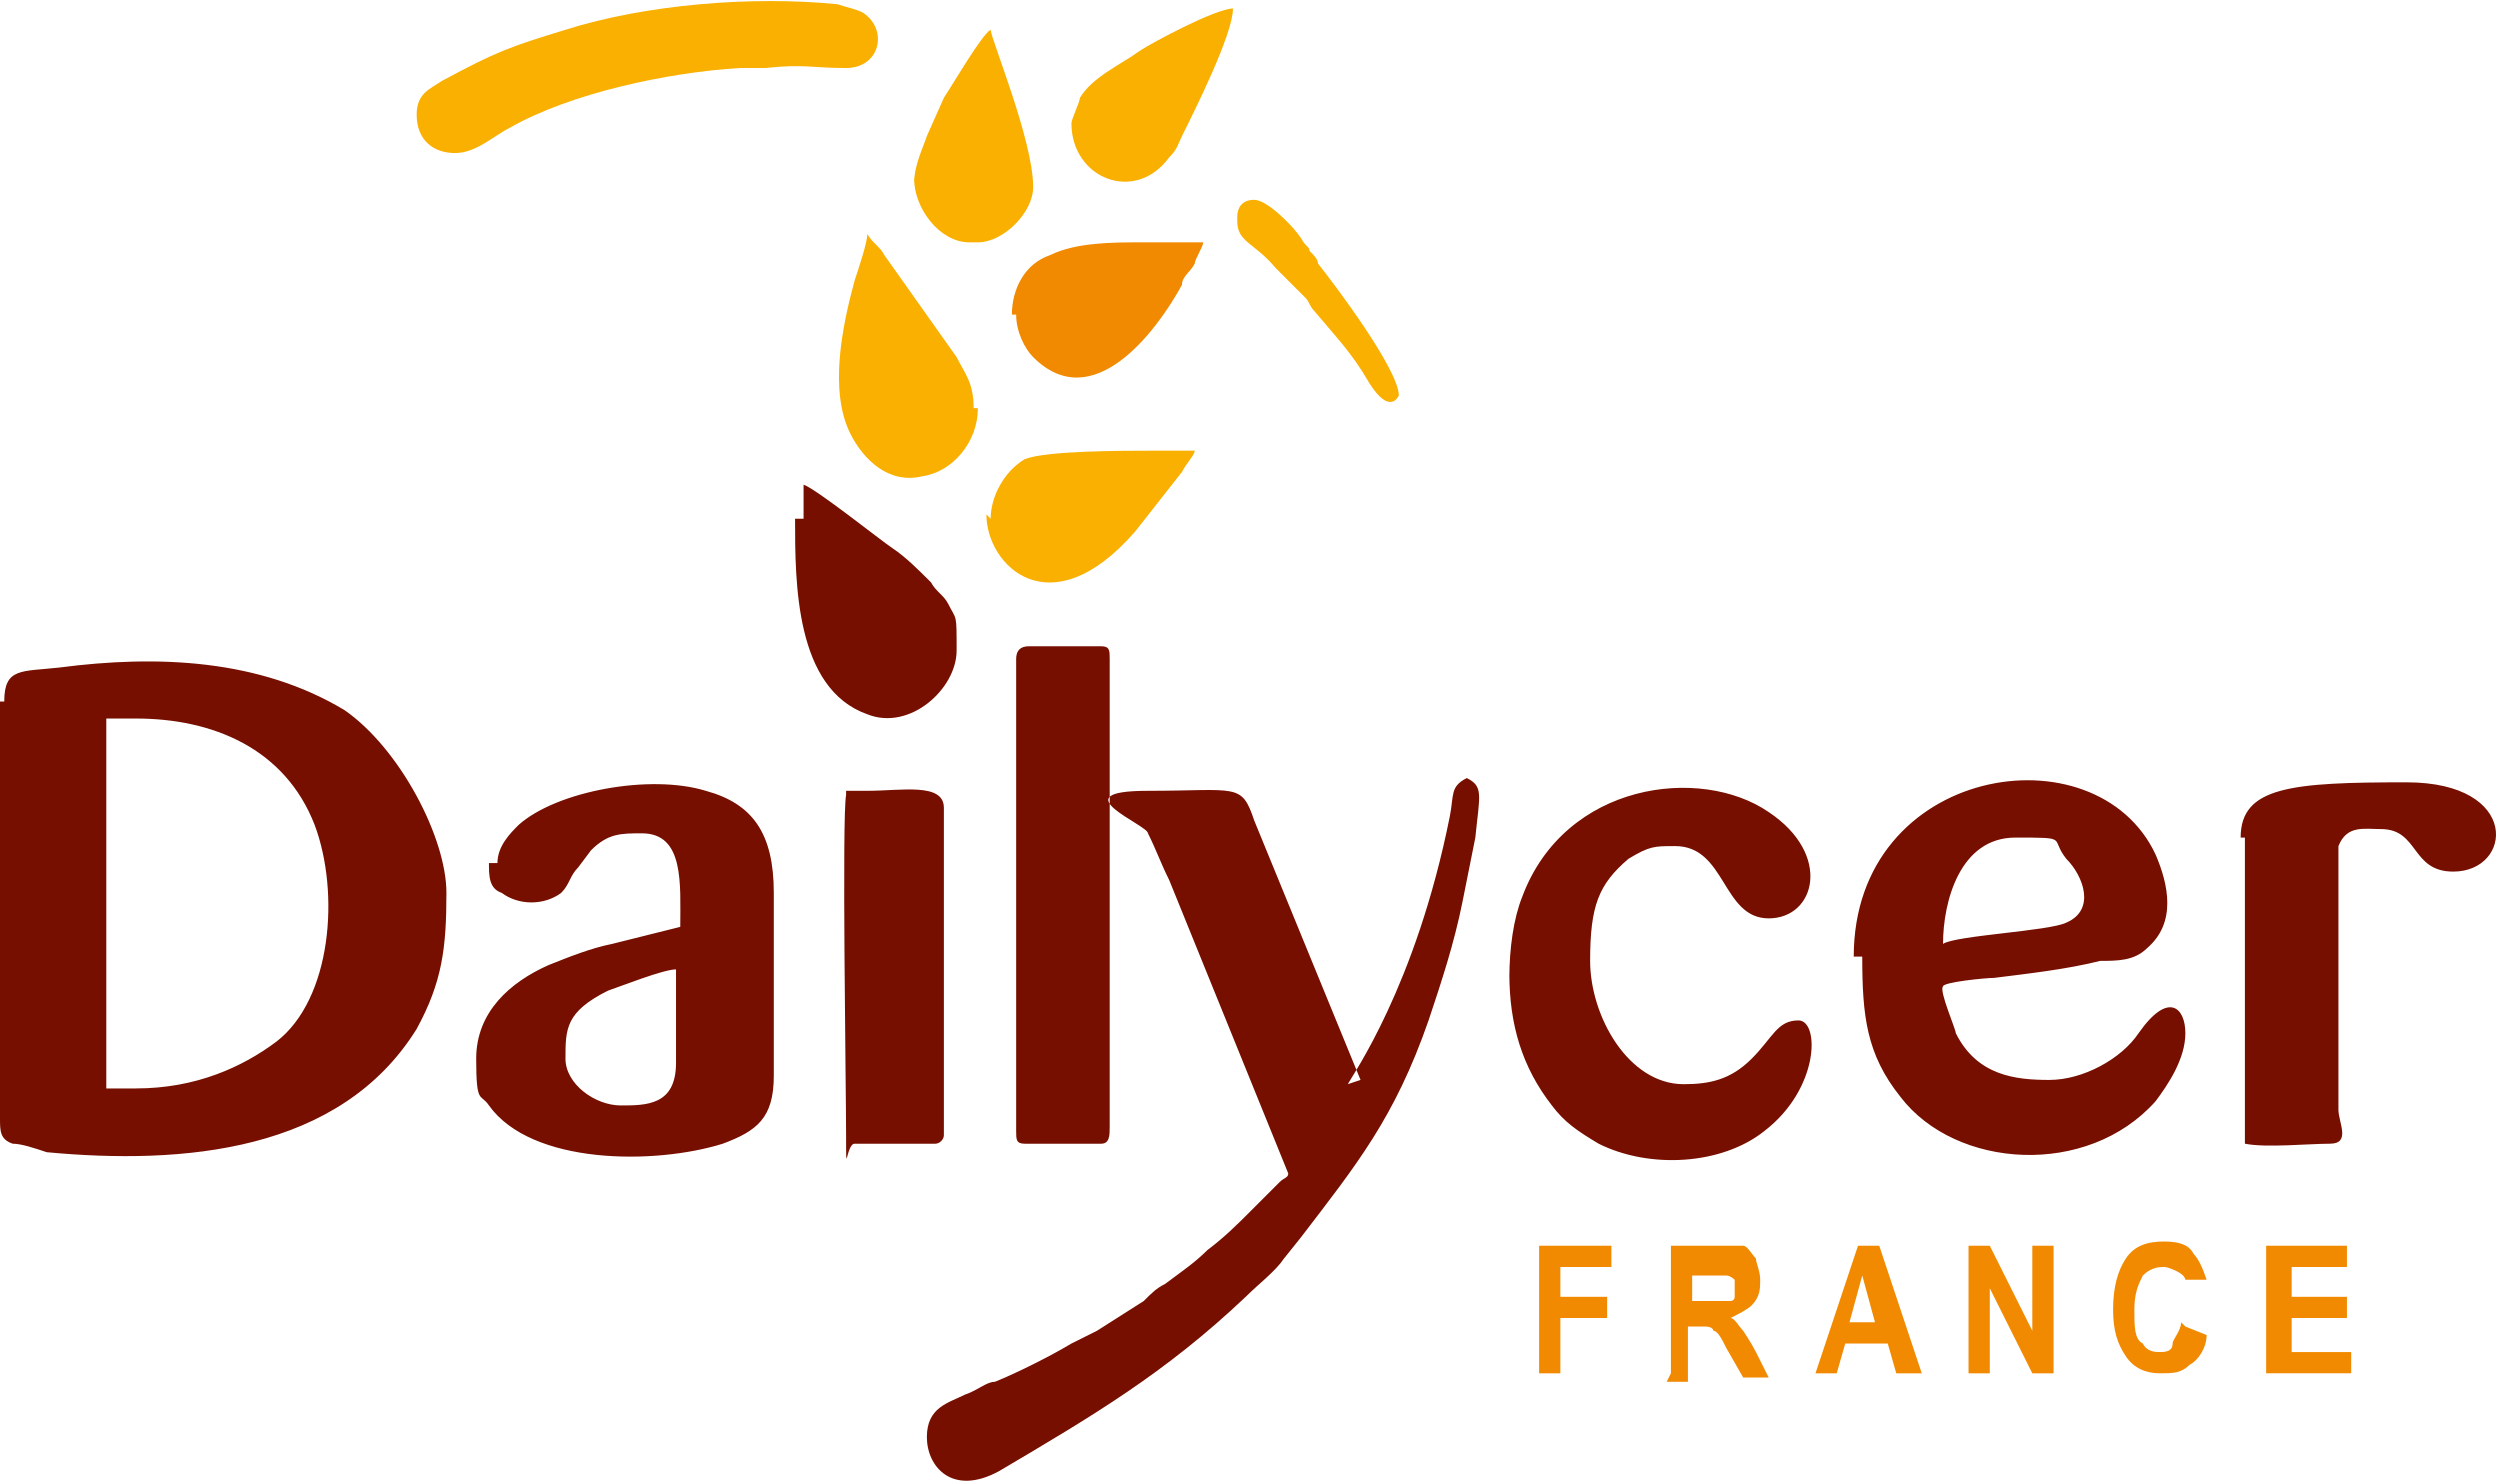
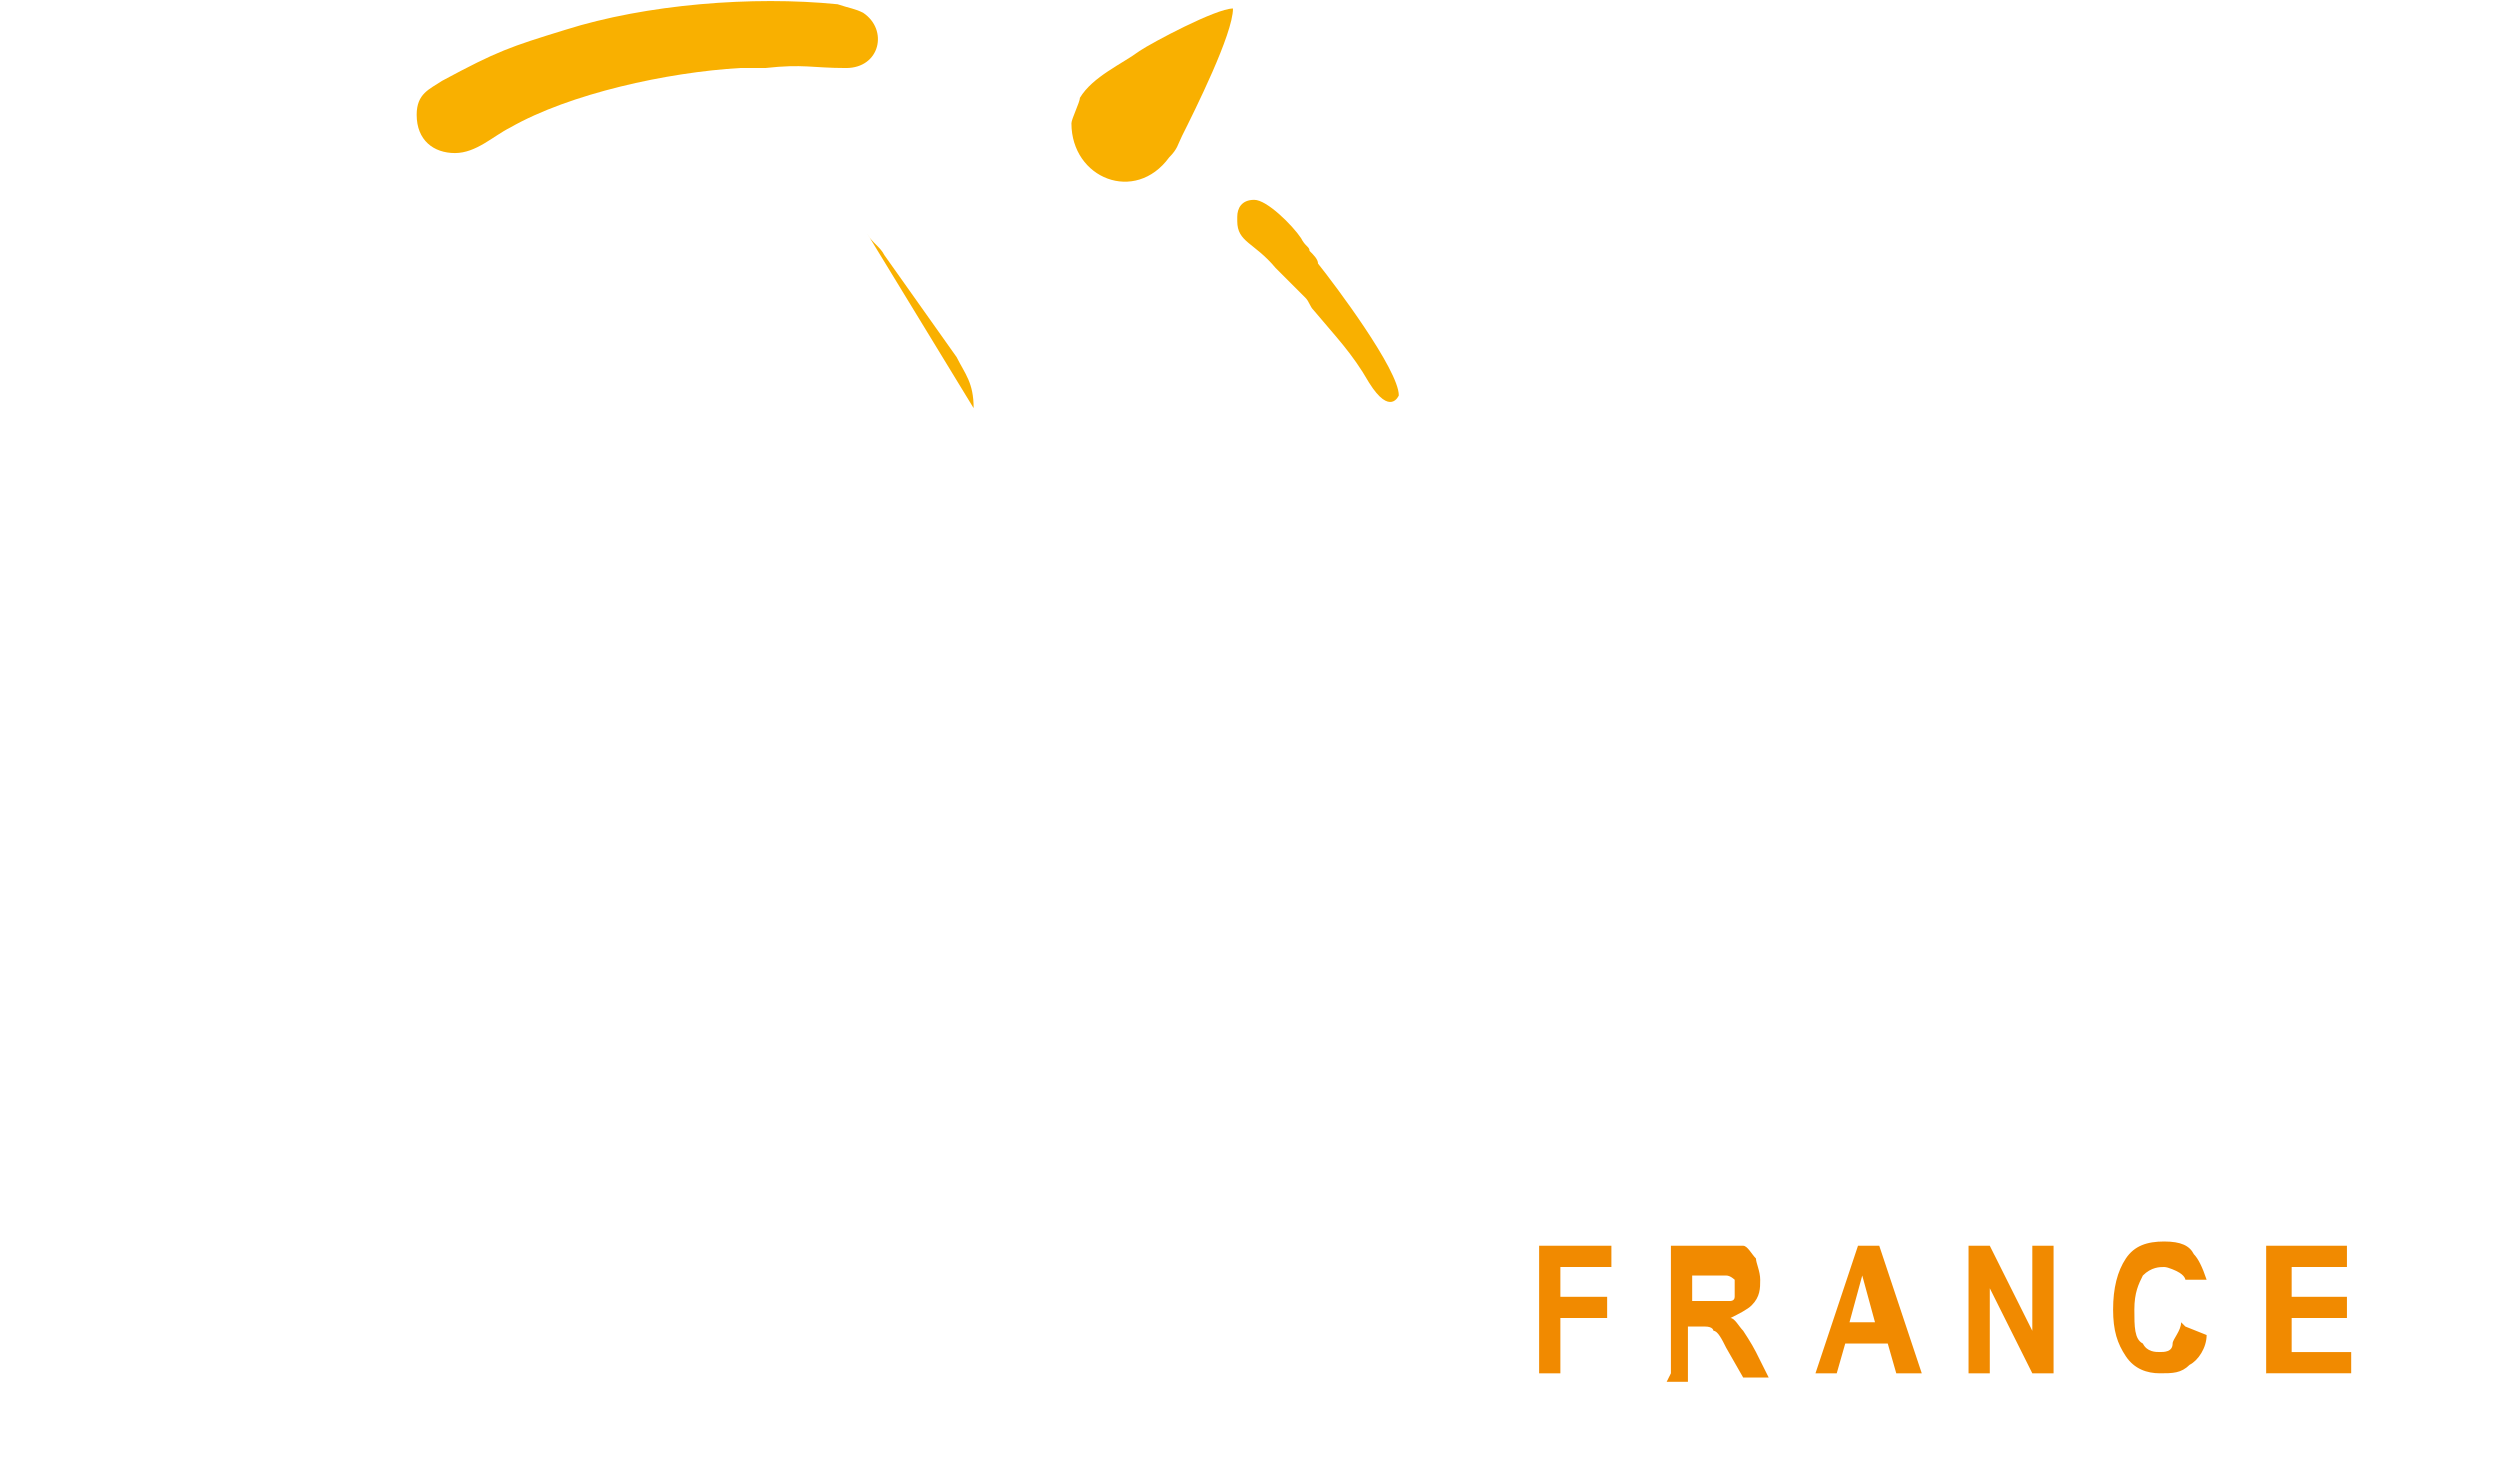
<svg xmlns="http://www.w3.org/2000/svg" version="1.1" viewBox="0 0 58.8 34.9">
  <defs>
    <style>
      .cls-1, .cls-2, .cls-3 {
        fill-rule: evenodd;
      }

      .cls-1, .cls-4 {
        fill: #f18a00;
      }

      .cls-2 {
        fill: #f9b000;
      }

      .cls-3 {
        fill: #770f00;
      }
    </style>
  </defs>
  <g>
    <g id="Calque_1">
      <g>
-         <path class="cls-3" d="M3.3,25.6h-.8v-8.7c.3,0,.4,0,.7,0,1.8,0,3.5.7,4.2,2.5.6,1.6.4,4.1-.9,5.1-.8.6-1.9,1.1-3.3,1.1h0ZM0,16.5v9.8c0,.3,0,.5.3.6.2,0,.5.1.8.2,3.2.3,6.9,0,8.7-2.9.6-1.1.7-1.9.7-3.2s-1.1-3.4-2.4-4.3c-2-1.2-4.4-1.3-6.7-1-.9.1-1.3,0-1.3.8h0ZM13.3,24.9c0-.7,0-1.1,1-1.6.3-.1,1.3-.5,1.6-.5v2.2c0,1-.7,1-1.3,1s-1.3-.5-1.3-1.1h0ZM11.5,20.3c0,.3,0,.6.3.7.4.3,1,.3,1.4,0,.2-.2.2-.4.4-.6l.3-.4c.4-.4.7-.4,1.2-.4,1,0,.9,1.2.9,2.2l-1.6.4c-.5.1-1,.3-1.5.5-.9.4-1.7,1.1-1.7,2.2s.1.8.3,1.1c1,1.4,3.9,1.4,5.5.9.8-.3,1.2-.6,1.2-1.6v-4.3c0-1.4-.5-2.1-1.6-2.4-1.3-.4-3.5,0-4.4.8-.2.2-.5.5-.5.9h0ZM19.9,18.7c-.1.5,0,6.9,0,8s0,.2.2.2h1.9c.1,0,.2-.1.2-.2v-7.7c0-.6-1-.4-1.8-.4s-.4,0-.5,0h0ZM18.7,12.2c0,1.5,0,4,1.7,4.6,1,.4,2.1-.6,2.1-1.5s0-.7-.2-1.1c-.1-.2-.3-.3-.4-.5-.3-.3-.6-.6-.9-.8-.3-.2-1.8-1.4-2.1-1.5,0,.3,0,.5,0,.8h0ZM23.9,15.5v11.1c0,.2,0,.3.2.3h1.8c.2,0,.2-.2.2-.4v-11c0-.2,0-.3-.2-.3h-1.7c-.2,0-.3.1-.3.3h0ZM52.8,19.7c0,1,0,6.7,0,7.2.5.1,1.5,0,2,0s.2-.5.2-.8c0-1,0-5.7,0-6.2.2-.5.6-.4,1-.4.9,0,.7,1,1.7,1,1.4,0,1.6-2.1-1.1-2.1s-3.9.1-3.9,1.3h0ZM45.7,22.2c0-1,.4-2.5,1.7-2.5s.8,0,1.2.5c.4.4.7,1.2,0,1.5-.4.2-2.6.3-2.9.5h0ZM43.8,22.5c0,1.4.1,2.3.9,3.3,1.3,1.7,4.4,1.9,6,.1.3-.4.7-1,.7-1.6s-.4-1-1.1,0c-.4.6-1.3,1.1-2.1,1.1s-1.7-.1-2.2-1.1c0-.1-.4-1-.3-1.1,0-.1,1-.2,1.2-.2.8-.1,1.7-.2,2.5-.4.4,0,.8,0,1.1-.3.7-.6.5-1.5.2-2.2-1.4-3-7.1-2.1-7.1,2.4h0ZM35.5,22.9c0,1.2.3,2.2,1,3.1.3.4.6.6,1.1.9,1.2.6,2.9.5,3.9-.3,1.3-1,1.3-2.6.8-2.6s-.6.4-1.1.9c-.5.5-1,.6-1.6.6-1.3,0-2.2-1.6-2.2-2.9s.2-1.8.9-2.4c.5-.3.6-.3,1.1-.3,1.2,0,1.1,1.7,2.2,1.7s1.5-1.5,0-2.5c-1.6-1.1-4.8-.7-5.8,2-.2.5-.3,1.2-.3,1.9h0ZM32,25.4l-2.5-6.1c-.3-.9-.4-.7-2.5-.7s0,.8,0,1c.2.4.3.7.5,1.1l2.8,6.9c0,.1-.1.1-.2.2l-.7.7c-.3.3-.6.6-1,.9-.3.3-.6.5-1,.8-.2.1-.3.2-.5.4l-1.1.7c-.2.1-.4.2-.6.3-.5.3-1.3.7-1.8.9-.2,0-.4.2-.7.3-.4.2-.9.3-.9,1s.6,1.4,1.7.8c2.2-1.3,3.9-2.3,5.8-4.1.3-.3.7-.6.9-.9l.4-.5c1.3-1.7,2.2-2.8,3-5.1.3-.9.6-1.8.8-2.8.1-.5.2-1,.3-1.5.1-1,.2-1.2-.2-1.4-.4.2-.3.4-.4.9-.8,4-2.3,6.1-2.4,6.3h0Z" />
        <path class="cls-2" d="M9.8,2.7c0,.6.4.9.9.9s.9-.4,1.3-.6c1.4-.8,3.7-1.3,5.4-1.4.2,0,.4,0,.6,0,.9-.1,1.1,0,1.9,0,.8,0,1-.9.4-1.3-.2-.1-.3-.1-.6-.2-2-.2-4.5,0-6.4.6-1.3.4-1.6.5-2.9,1.2-.3.2-.6.3-.6.8h0Z" />
-         <path class="cls-2" d="M22.9,9.6c0-.6-.2-.8-.4-1.2l-1.7-2.4c-.1-.2-.3-.3-.4-.5h0c0,.2-.2.8-.3,1.1-.3,1.1-.6,2.6-.1,3.6.3.6.9,1.2,1.7,1,.7-.1,1.3-.8,1.3-1.6h0Z" />
-         <path class="cls-2" d="M23.2,12.1c0,1.2,1.5,2.7,3.5.4l1.1-1.4c.1-.2.3-.4.3-.5-.2,0-.2,0-.5,0-.2,0-.4,0-.5,0-.7,0-2.5,0-3,.2-.5.3-.8.9-.8,1.4h0Z" />
-         <path class="cls-1" d="M23.9,7.4c0,.4.2.8.4,1,1.4,1.4,2.9-.6,3.5-1.7,0-.2.2-.3.3-.5,0-.1.2-.4.2-.5-.6,0-.9,0-1.5,0-.6,0-1.5,0-2.1.3-.6.2-.9.8-.9,1.4h0Z" />
-         <path class="cls-2" d="M21.5,4.2c0,.7.6,1.5,1.3,1.5h.2c.6,0,1.3-.7,1.3-1.3,0-1.1-1-3.5-1-3.7-.2.1-.9,1.3-1.1,1.6l-.4.9c-.1.3-.3.7-.3,1.1h0Z" />
+         <path class="cls-2" d="M22.9,9.6c0-.6-.2-.8-.4-1.2l-1.7-2.4c-.1-.2-.3-.3-.4-.5h0h0Z" />
        <path class="cls-2" d="M25.2,2.9c0,1.3,1.5,1.9,2.3.8.2-.2.2-.3.3-.5.3-.6,1.2-2.4,1.2-3-.4,0-1.9.8-2.2,1-.4.3-1.1.6-1.4,1.1,0,.1-.2.5-.2.6h0Z" />
        <path class="cls-2" d="M29.1,5.2c0,.5.4.5.9,1.1l.7.7c.1.1.1.2.2.3.5.6.9,1,1.3,1.7.5.8.7.3.7.3,0-.6-1.5-2.6-1.9-3.1,0-.1-.1-.2-.2-.3,0-.1-.1-.1-.2-.3-.2-.3-.8-.9-1.1-.9s-.4.2-.4.4h0Z" />
        <path class="cls-4" d="M36.2,32.3v-3h1.7v.5h-1.2v.7h1.1v.5h-1.1v1.3h-.5ZM39.3,32.3v-3h1.1c.3,0,.5,0,.6,0,.1,0,.2.2.3.3,0,.1.1.3.1.5s0,.4-.2.6c-.1.1-.3.2-.5.3.1,0,.2.2.3.3,0,0,.2.3.3.5l.3.6h-.6l-.4-.7c-.1-.2-.2-.4-.3-.4,0,0,0-.1-.2-.1,0,0-.1,0-.3,0h-.1v1.3h-.5ZM39.8,30.6h.4c.2,0,.4,0,.5,0,0,0,.1,0,.1-.1,0,0,0-.1,0-.2s0-.2,0-.2c0,0-.1-.1-.2-.1,0,0-.2,0-.4,0h-.4v.8h0ZM45.1,32.3h-.5l-.2-.7h-1l-.2.7h-.5l1-3h.5l1,3h0ZM44.1,31.1l-.3-1.1-.3,1.1h.7ZM46.3,32.3v-3h.5l1,2v-2h.5v3h-.5l-1-2v2h-.5ZM51.4,31.2l.5.2c0,.3-.2.6-.4.7-.2.2-.4.2-.7.2s-.6-.1-.8-.4c-.2-.3-.3-.6-.3-1.1s.1-.9.3-1.2c.2-.3.5-.4.9-.4s.6.1.7.3c.1.1.2.3.3.6h-.5s0-.1-.2-.2c0,0-.2-.1-.3-.1s-.3,0-.5.2c-.1.2-.2.4-.2.8s0,.7.2.8c.1.2.3.2.4.2s.3,0,.3-.2c0-.1.2-.3.2-.5h0ZM53.3,32.3v-3h1.9v.5h-1.3v.7h1.3v.5h-1.3v.8h1.4v.5h-1.9Z" />
      </g>
    </g>
  </g>
</svg>